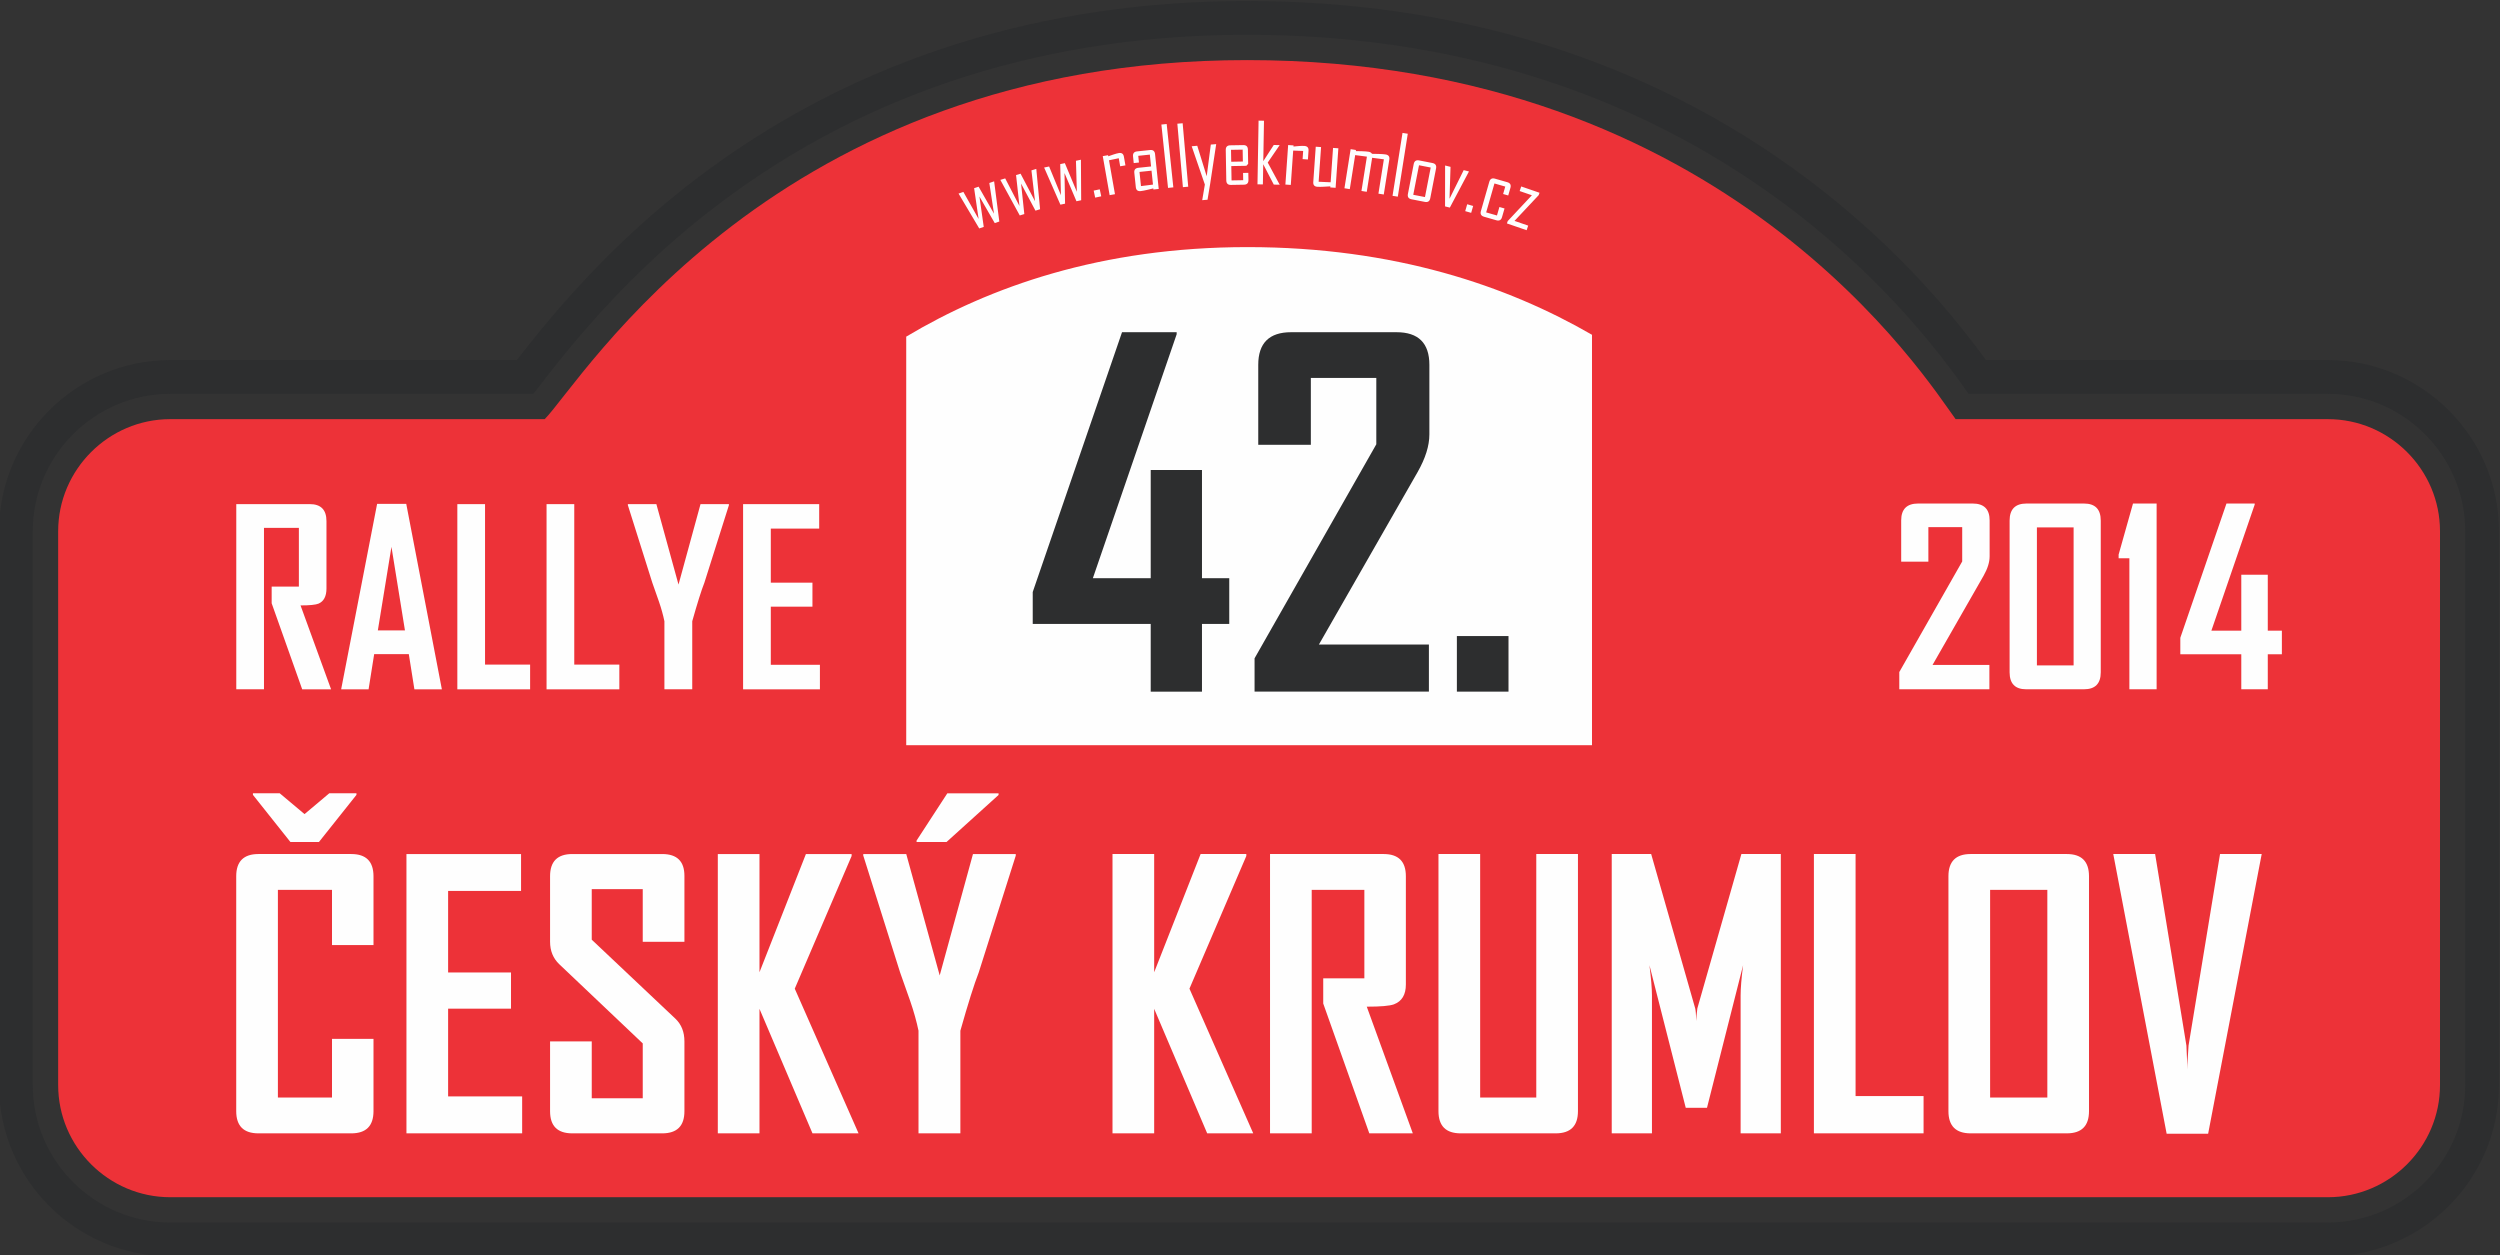
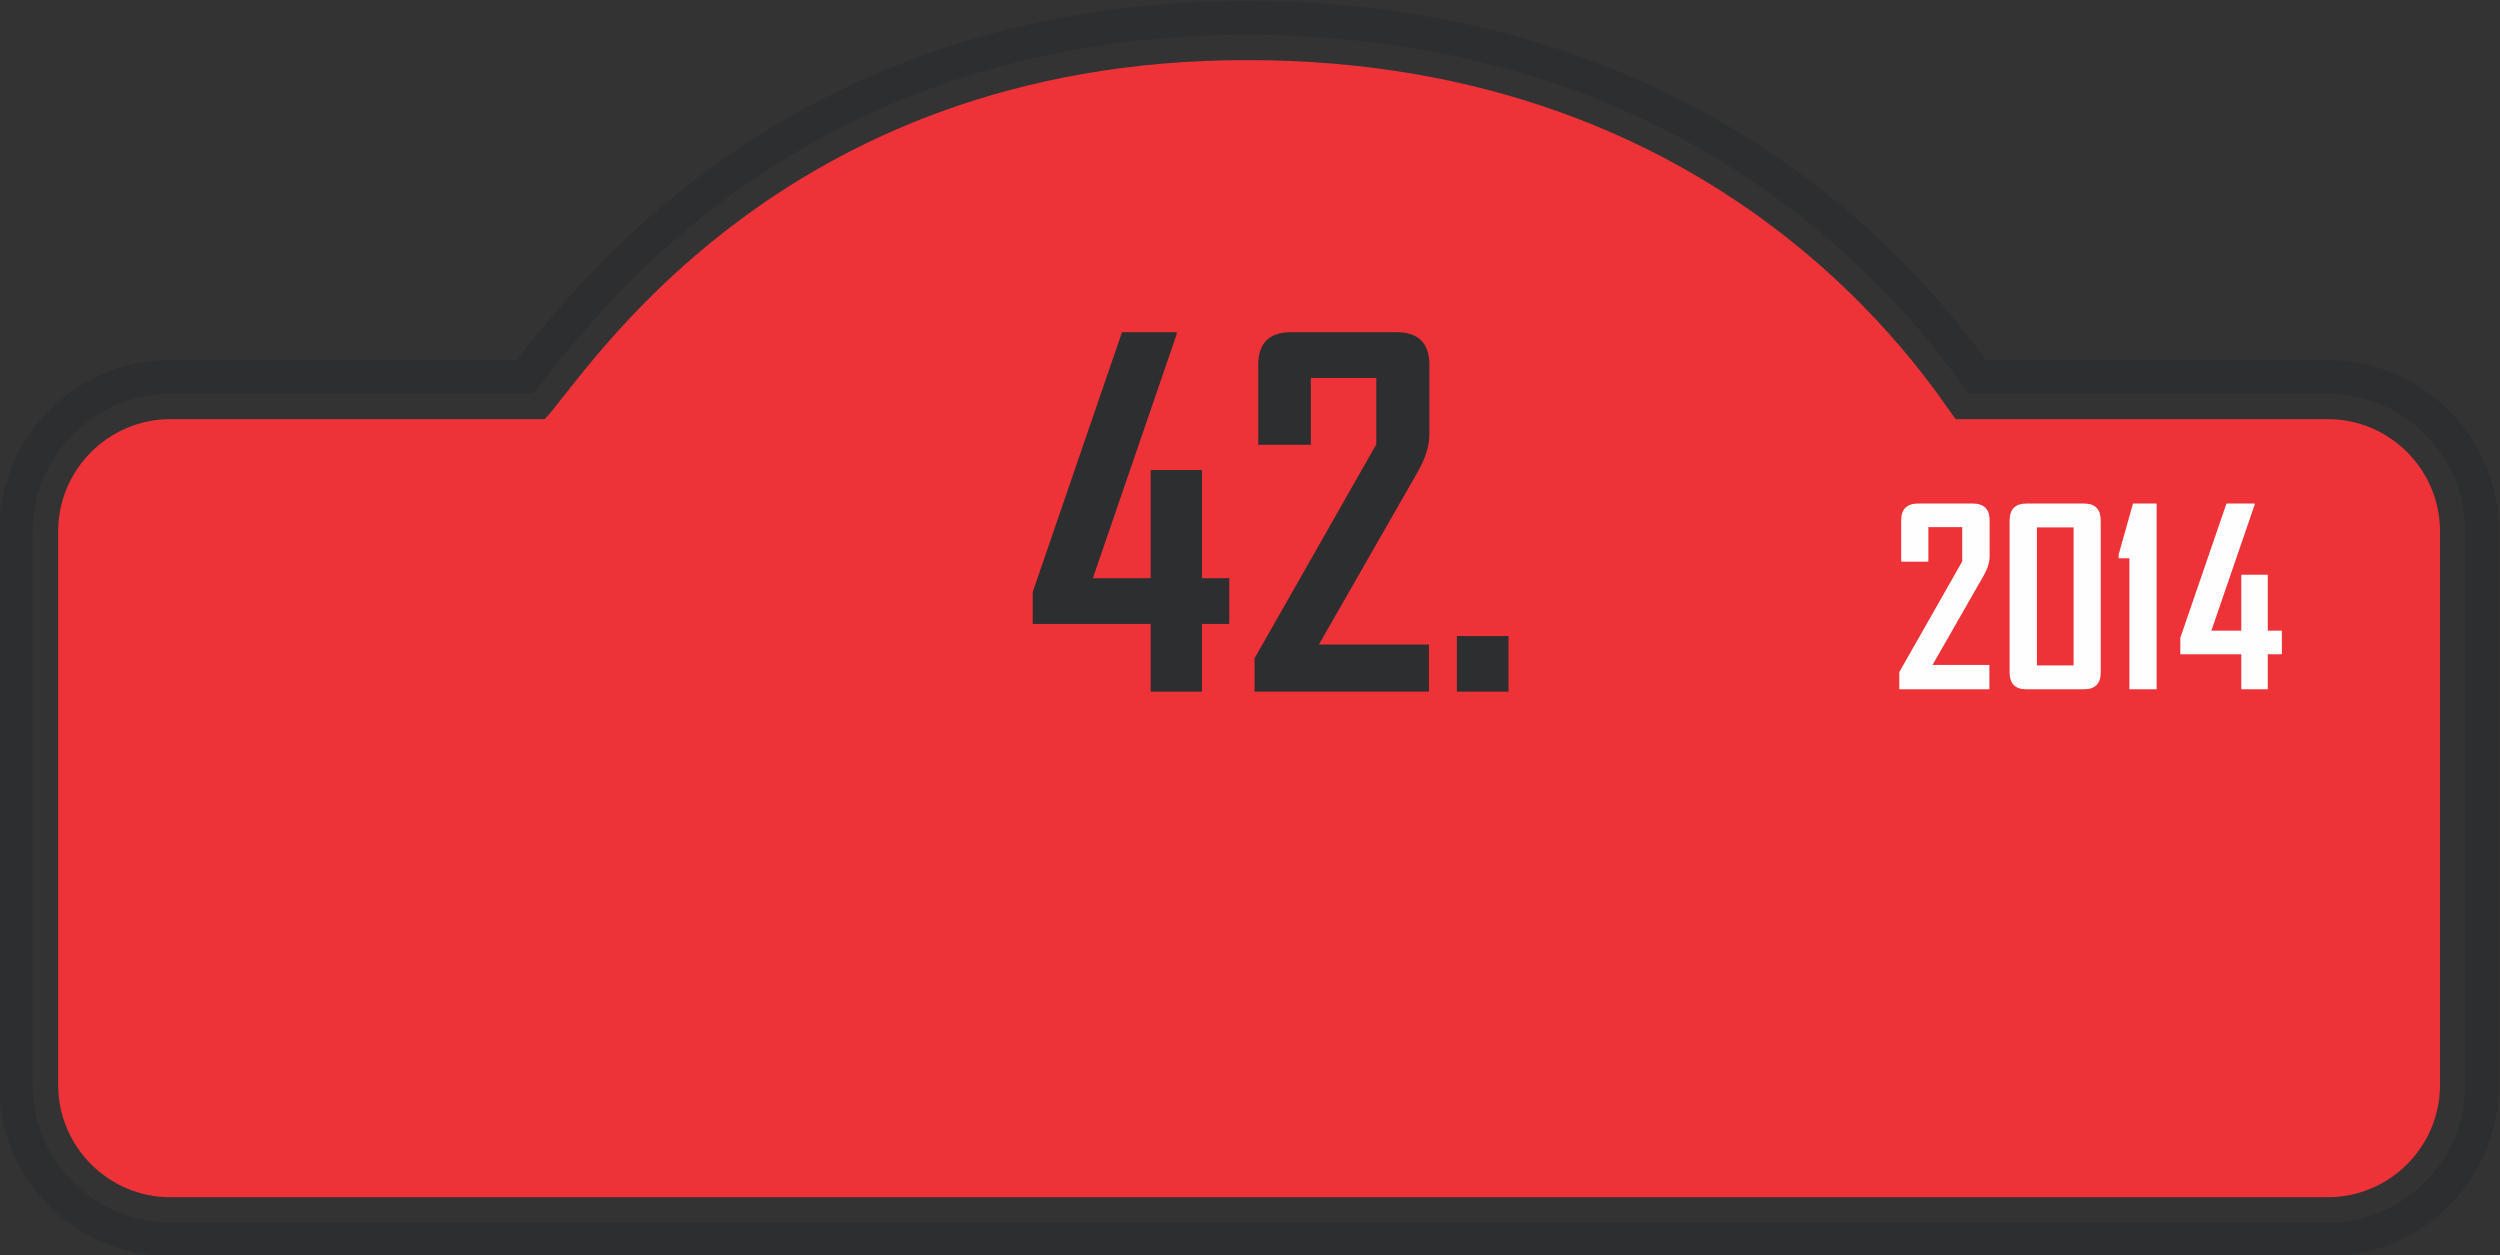
<svg xmlns="http://www.w3.org/2000/svg" width="200mm" height="100.42mm" clip-rule="evenodd" fill-rule="evenodd" image-rendering="optimizeQuality" shape-rendering="geometricPrecision" text-rendering="geometricPrecision" version="1.1" viewBox="0 0 2e4 10042" xml:space="preserve">
  <rect x="0" y="0" width="2e4" height="10042" fill="#333333" stroke="none" />
  <defs>
    <style type="text/css">  .fil2 {fill:#FEFEFE} .fil1 {fill:#ED3238} .fil0 {fill:#2D2E2F} .fil3 {fill:#FEFEFE;fill-rule:nonzero} .fil4 {fill:#2D2E2F;fill-rule:nonzero}  </style>
  </defs>
  <path class="fil0" d="m15748 3150.6h2874.5c604.99 0 1099.4 494.36 1099.4 1099.2v4431c0 605.04-494.27 1099.4-1099.4 1099.4h-17261c-604.95 0-1099.3-494.36-1099.3-1099.4v-4431c0-604.85 494.45-1099.2 1099.3-1099.2h2905c35.75-43.56 71.07-91.78 102.44-131.71 99.44-126.48 200.06-251.23 305.32-372.91 319.52-369.61 671.88-706.03 1061-1002.1 1237.7-942.07 2691.8-1365.6 4240.5-1365.6 1565.7 0 3055.8 421.03 4315.3 1364.8 392.05 293.7 751.88 631.24 1069.5 1004.1 104 122.06 203.2 247.94 297.93 377.23 30.52 41.59 59.97 84.16 89.69 126.26zm139.62-270.05h2734.9c754.06 0 1369.4 615.34 1369.4 1369.3v4431c0 754.09-615.3 1369.3-1369.4 1369.3h-17261c-754.01 0-1369.4-615.25-1369.4-1369.3v-4431c0-753.91 615.42-1369.3 1369.4-1369.3h2773c7.3-9.6 14.72-19.09 22.17-28.54 101.78-129.64 205.49-257.87 313.26-382.66 331.38-383.21 698.4-733.45 1101.7-1040.4 1285.7-978.56 2797.8-1420.9 4404.1-1420.9 1623 0 3170.2 439.38 4477.2 1418.7 408.1 305.8 782.42 656.97 1113.1 1045.2 108.28 127.04 211.76 258.14 310.35 392.86 3.82 5.21 7.67 10.44 11.39 15.7z" />
  <path class="fil1" d="m15645 3353.2c-221.12-298.26-1822.2-2872.4-5668.7-2872.4-3785.4 0-5322.6 2574.1-5618.7 2872.4h-2995.5c-493 0-896.77 403.71-896.77 896.76v4430.9c0 493.18 403.54 896.9 896.77 896.9h17261c493.28 0 896.86-403.62 896.86-896.9v-4430.9c0-493.24-403.76-896.76-896.86-896.76h-2978.3z" />
-   <path class="fil2" d="m12736 2678.3c-674.97-390.46-1579.6-701.46-2755.8-701.46-1172.1 0-2065.4 318.91-2730.4 716.28v3268.7h5486.2v-3283.5z" />
-   <path class="fil3" d="m2851.6 6359-299.85 376.76h-228.66l-299.63-376.76v-12.89h214.16l198.64 166.69 198.13-166.69h217.21v12.89zm15242 473.24-428.51 2237.5h-331.95l-427.05-2237.5h334.87l250.28 1532.2c1.93 43.75 4.8 107.48 8.56 191.31-0.9-43.79 1.97-107.58 8.61-191.31l251.79-1532.2h333.4zm-1714.9 1948v-1661.4h-457.79v1661.4h457.79zm333.34 109.6c-0.18 117.77-59.21 176.72-176.94 177h-770.62c-117.77-0.28-176.72-59.23-177-177v-1880.6c0.28-117.68 59.23-176.76 177-177.04h770.62c117.73 0.28 176.76 59.36 176.94 177.04v1880.6zm-1323.4 177h-877.37v-2234.6h333.39v1936.2h543.98v298.36zm-1142 0h-321.68v-1102.4c0-58.13 6.53-139.04 19.89-242.85l-288.8 1140.6h-170.09l-290.31-1140.6c13.31 105.69 20.03 186.65 20.03 242.85v1102.4h-321.74v-2234.6h315.48l352.27 1234.8c3.81 13.31 6.68 47.08 8.6 101.27 0-23.8 2.83-57.48 8.56-101.27l352.31-1234.8h315.48v2234.6zm-1623-177c-0.19 117.77-59.27 176.72-177.06 177h-761.81c-117.78-0.28-176.71-59.23-177-177v-2057.6h333.49v1948h448.97v-1948h333.41v2057.6zm-1321.1 177h-348.12l-368.55-1038.7v-201.45h329.03v-707.87h-421.21v1948h-333.4v-2234.6h909.69c117.88 0.28 176.96 59.36 176.96 177.04v867.14c0 81.37-31.94 134.24-95.77 158.37-34.24 12.42-106.59 18.63-216.97 18.63l368.34 1013.4zm-1276.6 0h-368.44l-424.13-996.21v996.21h-333.41v-2234.6h333.41v945.78l371.5-945.78h365.62v15.8l-454.86 1061.3 510.31 1157.5zm-2037.4-2707.2-416.06 376.16h-239.88v-11.33l245.82-377.67h410.12v12.84zm137.53 485.52-295.96 933.89c-36.17 92.28-85.28 247.88-147.17 466.84v820.99h-334.87v-820.99c-15.34-74.23-37.26-152.78-65.75-235.62-50.57-141.72-77.67-218.96-81.61-231.22l-294.31-933.89c-0.95-0.93-0.95-5.21 0-12.88h343.64l267.6 971.13 266.19-971.13h342.24v12.88zm-1257.6 2221.7h-368.53l-424.14-996.21v996.21h-333.35v-2234.6h333.35v945.78l371.5-945.78h365.62v15.8l-454.85 1061.3 510.4 1157.5zm-1393.1-177c0 117.77-58.93 176.72-177 177h-720.89c-117.96-0.28-176.95-59.23-176.95-177v-558.58h333.4v454.8h408v-438.76l-668.68-634.43c-48.54-46.76-72.72-106.3-72.72-178.69v-524.9c0-117.68 58.99-176.76 176.95-177.04h720.89c118.07 0.28 177 58.32 177 174.23v527.75h-333.44v-421.18h-408v404.39l668.78 631.56c48.4 45.82 72.66 106.36 72.66 181.56v559.29zm-1298.2 177h-925.64v-2234.6h916.89v295.44h-583.49v652.22h503.1v289.56h-503.1v701.94h592.24v295.44zm-1189.2-177c-0.28 117.77-59.32 176.72-177 177h-744.27c-117.73-0.28-176.76-59.23-176.96-177v-1880.6c0.2-117.68 59.23-176.76 176.96-177.04h744.27c117.68 0.28 176.72 59.36 177 177.04v551.33h-331.99v-441.78h-432.84v1661.4h432.84v-469.49h331.99v579.09z" />
-   <path class="fil3" d="m6559.3 5514.4h-614.59v-1481.5h608.8v195.87h-387.1v432.64h333.1v192.2h-333.1v464.96h392.89v195.82zm-727.99-1473.1-195.81 619.05c-24.28 61.44-56.59 164.5-97.56 309.6v544.42h-222.67v-544.42c-10.03-49.14-24.56-101.12-43.32-156.06-33.59-94.07-51.6-145.16-53.91-153.54l-195.16-619.05c-0.65-0.66-0.65-3.3 0-8.42h228.04l177.14 643.66 176.1-643.66h227.15v8.42zm-876.63 1473.1h-582.22v-1481.5h221.64v1283.8h360.58v197.7zm-713.78 0h-582.23v-1481.5h221.64v1283.8h360.59v197.7zm-1001.3-471.42-107.94-668.2-108.9 668.2h216.84zm295.3 471.42h-219.76l-44.59-281.1h-277.24l-44.63 281.1h-218.73v-3.86l286.93-1479.6h233.07l284.95 1483.4zm-886.32 0h-231.05l-244.21-688.2v-133.5h217.68v-469.52h-279.16v1291.2h-221.64v-1481.5h588.11c88.85 0 133.4 45.54 133.4 136.36v538.67c0 62.32-21.27 102.74-63.27 121.12-23 9.42-70.84 14.31-144.17 14.31l244.31 671.03z" />
-   <path class="fil3" d="m12213 1841.7-157.67-54.28 6.44-18.86 193.32-206.4-97.88-33.82 12.62-36.59 146.28 50.32-6.59 19.15-193.51 206.06 109.6 37.74-12.61 36.68zm-196.8-104.79c-6.68 23.56-21.68 31.97-45.11 25.35l-98.88-28.42c-23.32-6.68-31.74-21.77-24.97-45.44l67.08-233.81c6.77-23.52 21.87-31.99 45.15-25.31l98.97 28.32c23.43 6.72 31.61 21.92 24.84 45.43l-17.41 60.83-40.87-11.76 17.07-59.55-86.46-24.79-66.32 231.38 86.46 24.73 19.48-67.92 41.01 11.76-20.04 69.2zm-246.85-34.16-47.66-13.64 15.86-55.12 47.65 13.68-15.85 55.08zm-17.55-331.14-153.01 289.1-38.38-9.51 0.42-327.19 43.37 10.82-8 255.23 113.41-228.98 42.19 10.53zm-352.07 204.85 45.91-236.22-93.6-18.16-45.96 236.18 93.65 18.2zm42.24 9.6c-4.61 24.13-18.96 33.77-43.13 29.06l-106.73-20.78c-23.8-4.56-33.54-18.91-28.79-43.04l46.33-238.82c4.71-23.99 19.1-33.77 43-29.25l106.63 20.84c24.23 4.65 33.87 19.09 29.16 43.13l-46.47 238.86zm-259.5-12.84-42.19-6.59 79.77-503.39 42.15 6.68-79.73 503.3zm-112.32-17.22-42.72-6.77 43.56-274.75-93.84-12.23-43.14 272.15-42.37-6.66 43.56-274.66-93.8-12.28-43.08 272.11-42.82-6.77 49.63-312.94 42.76 6.77-1.32 8.75c17.03 0.47 34.2 0.8 51.23 1.13 20.84 0.71 37.87 2.02 51.08 4.19 13.03 2.07 22.07 7.57 27.09 16.45 18.39 0.58 36.7 0.86 54.84 1.1 23.91 0.65 41.78 2.06 53.78 3.94 23.65 3.72 33.62 17.22 29.9 40.68l-44.34 279.79zm-385.38-53.57-42.57-2.97 0.65-8.75c-17.53 1.08-34.8 2.21-52.07 3.11-21.06 1.22-38.33 1.36-51.97 0.37-23.37-1.55-34.33-14.2-32.69-37.54l19.8-282.97 42.52 2.96-19.38 277.37 96 4.15 19.2-274.84 42.56 2.96-22.05 316.15zm-221.45-226.59-42.58-2.91 4.47-65.29-79.72-3.05-19.2 274.88-43.23-3.02 22.07-316.13 43.23 3.01-0.62 8.84c14.5-1.26 29.03-2.49 43.7-3.85 17.54-1.32 32.08-1.6 43.46-0.8 23.86 1.6 35 14.25 33.31 37.91l-4.89 70.41zm-225.74 201.84-47.26-0.85-84.48-162.98-2.83 161.48-43.17-0.76 8.74-509.6 43.32 0.86-5.69 323.56 83.72-129.5 46.52 0.86v1.36l-94.59 138.29 95.72 177.28zm-294.68-185.37-1.65-95.3-93.13 1.64 1.65 95.35 93.13-1.69zm44.63 147.84c0.39 24.5-11.47 36.97-35.88 37.38l-104.24 1.84c-24.17 0.43-36.59-11.61-37.11-36.12l-4.18-243.37c-0.48-24.41 11.57-36.97 35.78-37.35l104.24-1.78c24.36-0.52 36.7 11.7 37.11 36.02l1.99 114.11-14.4 15.53-120.51 2.2 2.07 114.59 93.09-1.64-1-58.09 42.01-0.67 1.03 57.35zm-257.99-287.22-48.54 319.76-20.79 125.03-42.53 3.76 21.21-125.03-105.31-306.34 44.46-3.91 75.58 243.89 32.74-253.44 43.18-3.72zm-223.81 340.65-42.52 3.72-44.4-507.67 42.43-3.76 44.49 507.71zm-119 5.26-42.43 4.48-53.24-506.88 42.38-4.41 53.29 506.81zm-162.84-22.15-11.72-111.33-96.19 10.07 11.85 113.36 96.06-12.1zm45.91 34.86-42.48 4.37-0.94-8.7c-16.74 4.14-33.68 8.33-50.46 12.14-20.85 4.94-37.74 7.95-50.43 9.36-23.58 2.44-36.55-8.05-38.95-31.33l-12.04-115c-2.59-24.23 8.32-37.5 32.73-40.08l101.37-10.59-9.98-94.87-92.65 9.74 5.69 53.62-41.83 4.47-5.54-53.25c-2.54-24.22 8.18-37.76 32.41-40.31l103.67-10.96c24.13-2.49 37.59 8.52 40.12 32.83l29.31 278.56zm-266.29-188.52-42.05 7.28-11.37-64.44-78.08 16.42 47.82 271.35-42.65 7.54-55.04-312.15 42.67-7.52 1.54 8.84c13.7-4.75 27.58-9.5 41.5-14.35 16.6-5.51 30.61-9.4 41.85-11.37 23.52-4.15 37.45 5.36 41.55 28.68l12.26 69.72zm-193.6 247.55-48.49 10.4-11.95-56.16 48.54-10.26 11.9 56.02zm-162.52-292.86 2.03 324.28-37.81 8.04-95.59-225.73 4.48 245.12-37.31 7.85-130.1-296.95 39.8-8.46 94.53 229.68-5.59-248.59 36.92-7.85 96.1 229.4-7.2-248.32 39.74-8.47zm-357 73.43 30.24 322.72-37.01 11.35-114.96-216.43 25.87 243.71-36.4 11.14-155.47-284.57 38.91-11.86 114.16 220.55-27.24-247.08 36.12-11.15 115.62 220.18-28.74-246.62 38.9-11.94zm-337.3 99.48 41.44 321.6-36.55 12.6-122.39-212.37 34.34 242.72-36.03 12.41-165.35-278.97 38.48-13.27 121.83 216.41-35.89-246 35.8-12.32 123.28 215.99-37.44-245.48 38.48-13.32z" />
  <polygon class="fil3" points="17253 5514.2 17035 5514.2 17035 4466.1 16949 4466.1 16949 4436.6 17064 4028.2 17253 4028.2" />
  <path class="fil3" d="m16806 5378.4c0 90.4-44.36 135.8-133.82 135.8h-463.12c-88.15 0-132.23-45.4-132.23-135.8v-1213.4c0-91.05 45.01-136.73 134.81-136.73h460.54c89.46 0 133.82 45.68 133.82 136.73v1213.4zm-217.12-55.08v-1104.2h-293.62v1104.2h293.62z" />
  <path class="fil3" d="m15917 4450.8c0 46.71-16.19 98.53-48.6 155.55l-408.04 712.98h454.71v194.79h-720.75v-137.73l503.29-884.72v-274.55h-270.65v276.48h-217.46v-330.58c0-89.74 45.4-134.81 135.8-134.81h435.9c90.45 0 135.8 45.07 135.8 134.81v287.78z" />
  <polygon class="fil4" points="11655 5088.5 11655 5533.1 12068 5533.1 12068 5088.5" />
  <path class="fil3" d="m18255 5234.2h-112.75v280.01h-211.95v-280.01h-487.77v-131.9l369.15-1074h225.86v8.43l-346.46 1008.5h239.22v-447.23h211.95v447.23h112.75v188.95z" />
  <path class="fil4" d="m9834 4991.3h-218.2v541.82h-410.12v-541.82h-943.85v-255.22l714.31-2078.3h437.11v16.32l-670.42 1951.6h462.85v-865.43h410.12v865.43h218.2v365.62z" />
  <path class="fil4" d="m11435 3475.5c0 90.32-31.38 190.64-94.08 301.04l-789.57 1379.6h879.89v376.91h-1394.7v-266.51l973.91-1712.1v-531.14h-523.67v534.9h-420.79v-639.65c0-173.71 87.81-260.87 262.79-260.87h843.48c174.92 0 262.75 87.16 262.75 260.87v556.87z" />
</svg>